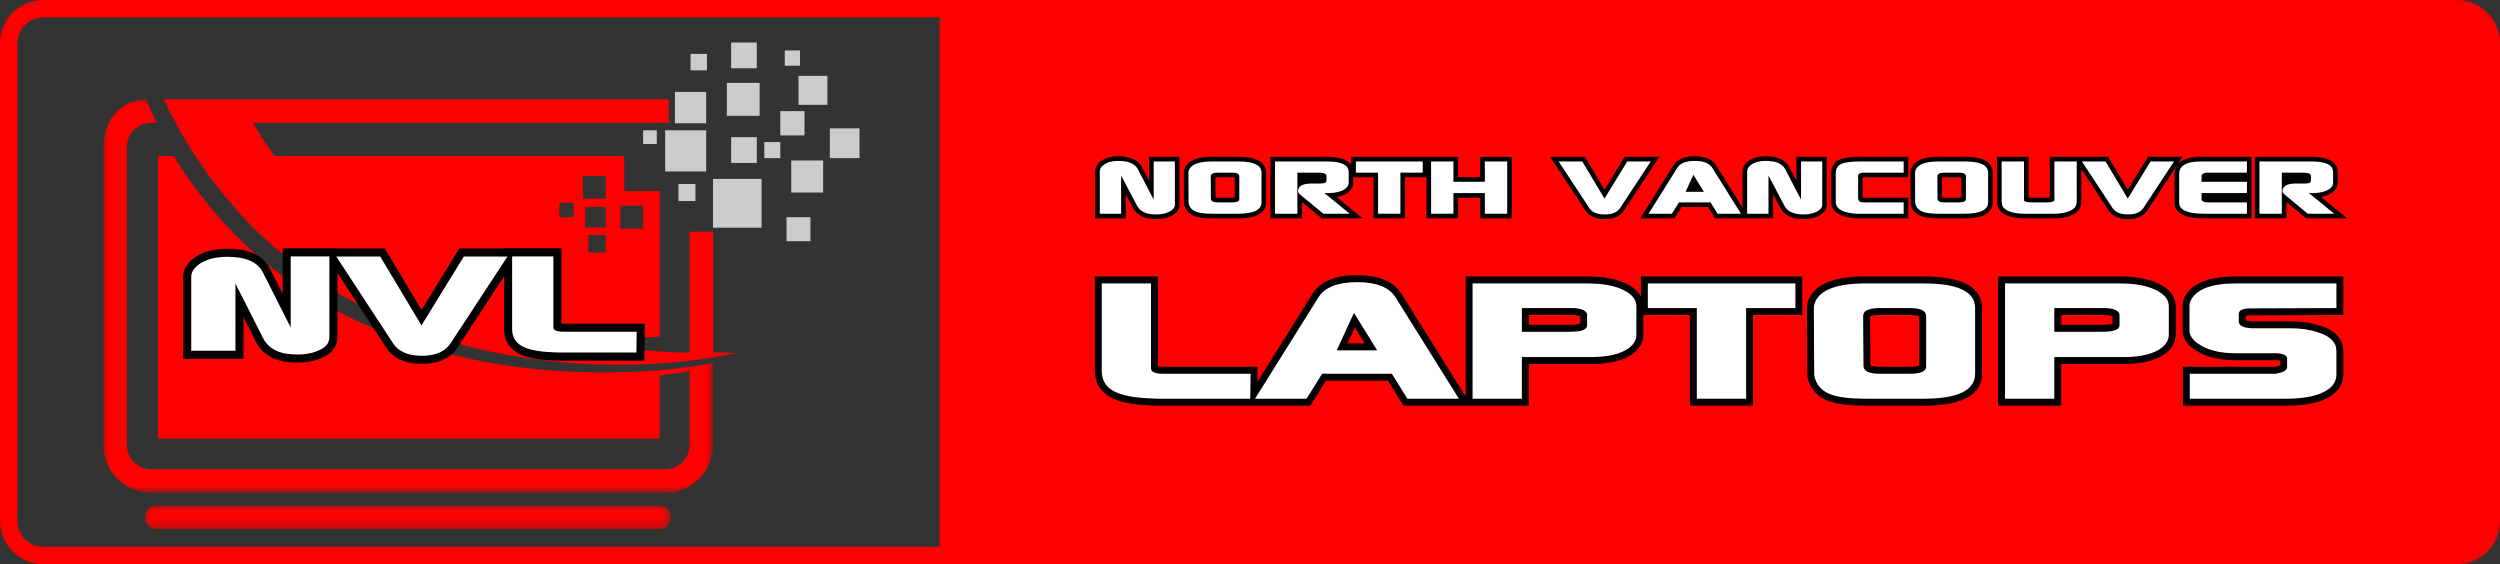
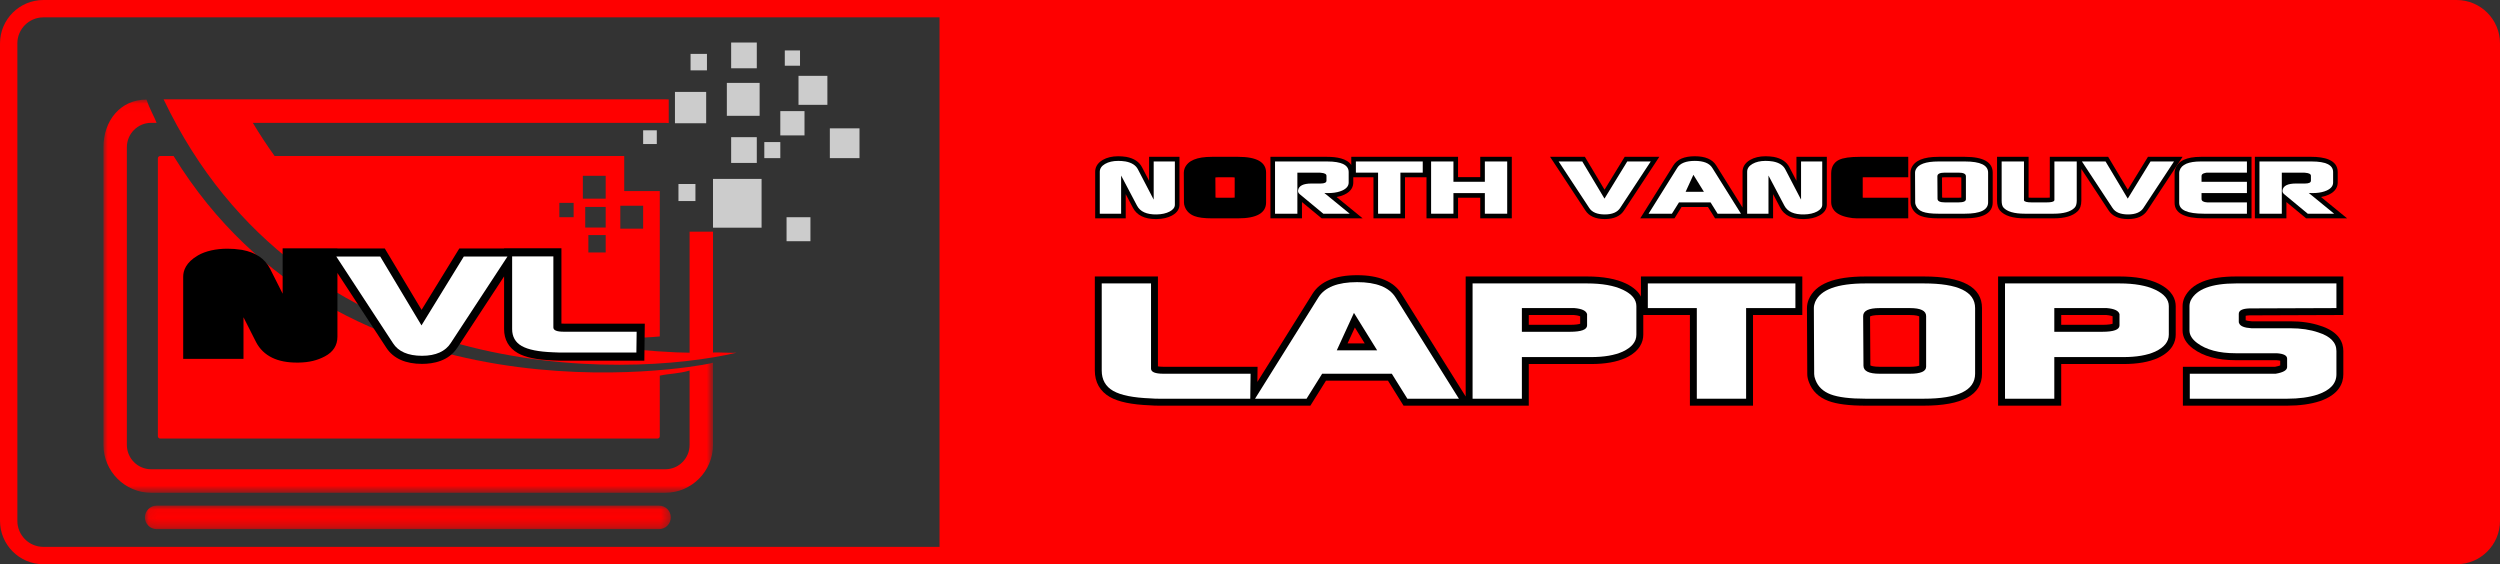
<svg xmlns="http://www.w3.org/2000/svg" xmlns:xlink="http://www.w3.org/1999/xlink" width="288px" height="65px" viewBox="0 0 288 65" version="1.1">
  <rect x="0" y="0" width="288" height="65" fill="#333333" stroke="none" />
  <title>AA74825D-5F32-4AE3-800A-5892837E3580</title>
  <desc>Created with sketchtool.</desc>
  <defs>
    <polygon id="path-1" points="0.054 0.042 60.636 0.042 60.636 2.751 0.054 2.751" />
    <polygon id="path-3" points="0 0.027 70.221 0.027 70.221 45.325 0 45.325" />
  </defs>
  <g id="Asset-Artboard-Page" stroke="none" stroke-width="1" fill="none" fill-rule="evenodd">
    <g id="logo-logo-color">
      <g id="Group">
        <g id="Group-3" transform="translate(109.241, 0)">
          <path d="M0,65 L173.759,65 C176.52,65 178.759,62.761 178.759,60 L178.759,5 C178.759,2.239 176.52,-5.07265313e-16 173.759,0 L0,0 L0,0 L0,65 Z" id="Fill-29" fill="#FE0000" />
          <g id="Group-2" transform="translate(16.883, 18)">
            <path d="M6.251,2.829 L5.443,1.277 C5.122,0.645 4.516,0.241 3.624,0.073 C3.31,0.025 2.998,0 2.697,0 C1.997,0 1.397,0.142 0.913,0.422 C0.193,0.839 0.041,1.395 0.041,1.788 L0.041,7.153 L3.559,7.153 L3.559,4.364 L4.385,5.93 C4.836,6.798 5.725,7.237 7.025,7.237 L7.139,7.236 C7.819,7.223 8.401,7.09 8.871,6.84 C9.598,6.454 9.751,5.943 9.751,5.582 L9.751,0.067 L6.251,0.067 L6.251,2.829 Z" id="Fill-30" fill="#000000" />
            <path d="M16.112,4.76 C16.046,4.771 15.945,4.781 15.795,4.781 L14.218,4.781 C14.063,4.781 13.963,4.769 13.901,4.756 L13.886,2.448 C13.95,2.435 14.055,2.422 14.218,2.422 L15.795,2.422 C15.95,2.422 16.05,2.434 16.112,2.447 L16.112,4.76 Z M16.526,0.067 L13.488,0.067 C11.756,0.067 10.733,0.49 10.356,1.371 C10.287,1.546 10.251,1.719 10.251,1.89 L10.268,5.332 C10.268,5.49 10.304,5.658 10.368,5.82 C10.554,6.319 10.937,6.689 11.475,6.893 C11.938,7.068 12.596,7.153 13.488,7.153 L16.509,7.153 C18.646,7.153 19.729,6.534 19.729,5.315 L19.729,1.888 C19.729,0.68 18.651,0.067 16.526,0.067 L16.526,0.067 Z" id="Fill-31" fill="#000000" />
            <path d="M44.401,2.407 L41.842,2.407 L41.842,0.067 L38.306,0.067 L38.209,0.067 L29.543,0.067 L29.543,1.009 C29.047,0.252 27.831,0.067 26.769,0.067 L20.229,0.067 L20.229,7.153 L23.863,7.153 L23.863,5.275 L26.131,7.153 L30.852,7.153 L27.85,4.696 C28.174,4.639 28.469,4.55 28.732,4.43 C29.593,4.036 29.773,3.448 29.773,3.025 L29.773,2.422 L32.1,2.422 L32.1,7.153 L35.733,7.153 L35.733,2.422 L38.209,2.422 L38.209,7.153 L41.842,7.153 L41.842,4.779 L44.401,4.779 L44.401,7.153 L48.035,7.153 L48.035,0.067 L44.401,0.067 L44.401,2.407 Z" id="Fill-32" fill="#000000" />
            <path d="M61.039,0.067 L58.718,3.854 L56.455,0.067 L52.446,0.067 L56.507,6.239 C56.93,6.901 57.683,7.236 58.745,7.236 C59.796,7.236 60.543,6.901 60.963,6.245 L65.028,0.067 L61.039,0.067 Z" id="Fill-33" fill="#000000" />
            <path d="M80.827,2.829 L80.019,1.277 C79.698,0.645 79.092,0.241 78.2,0.073 C77.886,0.025 77.574,0 77.273,0 C76.573,0 75.973,0.142 75.489,0.422 C74.769,0.84 74.618,1.395 74.618,1.788 L74.618,5.911 L71.579,1.053 C71.146,0.354 70.319,0 69.121,0 C67.913,0 67.08,0.354 66.647,1.052 L62.832,7.153 L66.775,7.153 L67.588,5.849 L70.638,5.849 L71.451,7.153 L74.618,7.153 L75.394,7.153 L78.135,7.153 L78.135,4.364 L78.961,5.93 C79.412,6.798 80.3,7.237 81.601,7.237 L81.715,7.236 C82.395,7.223 82.977,7.09 83.447,6.84 C84.175,6.454 84.327,5.943 84.327,5.582 L84.327,0.067 L80.827,0.067 L80.827,2.829 Z" id="Fill-34" fill="#000000" />
            <path d="M85.735,0.412 C85.321,0.612 84.828,1.044 84.828,1.971 L84.828,5.282 C84.828,5.909 85.167,6.724 86.774,7.04 C87.119,7.115 87.458,7.153 87.782,7.153 L93.707,7.153 L93.707,4.781 L88.695,4.781 C88.586,4.781 88.511,4.777 88.461,4.772 L88.461,2.431 C88.485,2.428 88.514,2.424 88.548,2.422 L93.707,2.422 L93.707,0.067 L88.164,0.067 C87.01,0.067 86.216,0.18 85.735,0.412" id="Fill-35" fill="#000000" />
            <path d="M99.819,4.76 C99.753,4.771 99.651,4.781 99.502,4.781 L97.925,4.781 C97.77,4.781 97.67,4.769 97.608,4.756 L97.593,2.448 C97.657,2.435 97.762,2.422 97.925,2.422 L99.502,2.422 C99.657,2.422 99.757,2.434 99.819,2.447 L99.819,4.76 Z M100.233,0.067 L97.195,0.067 C95.463,0.067 94.44,0.49 94.064,1.371 C93.994,1.546 93.958,1.72 93.958,1.89 L93.975,5.332 C93.975,5.489 94.01,5.657 94.075,5.82 C94.261,6.318 94.643,6.689 95.182,6.893 C95.645,7.068 96.303,7.153 97.195,7.153 L100.216,7.153 C102.353,7.153 103.436,6.534 103.436,5.315 L103.436,1.888 C103.436,0.68 102.358,0.067 100.233,0.067 L100.233,0.067 Z" id="Fill-36" fill="#000000" />
            <path d="M121.32,0.067 L118.999,3.855 L116.736,0.067 L113.646,0.067 L112.727,0.067 L110.013,0.067 L110.013,4.765 C109.934,4.774 109.821,4.781 109.662,4.781 L107.92,4.781 C107.762,4.781 107.649,4.774 107.57,4.765 L107.57,0.067 L103.936,0.067 L103.936,5.114 C103.936,5.618 104.043,5.989 104.268,6.253 C104.799,6.859 105.738,7.153 107.139,7.153 L110.443,7.153 C111.75,7.153 112.658,6.884 113.213,6.34 C113.5,6.068 113.646,5.656 113.646,5.114 L113.646,1.464 L116.788,6.239 C117.211,6.901 117.964,7.236 119.026,7.236 C120.077,7.236 120.824,6.901 121.244,6.245 L125.309,0.067 L121.32,0.067 Z" id="Fill-37" fill="#000000" />
            <path d="M124.466,1.469 C124.414,1.626 124.389,1.768 124.389,1.905 L124.389,5.365 C124.389,6.551 125.528,7.152 127.775,7.152 L133.252,7.152 L133.252,4.781 L133.252,4.779 L133.252,0.067 L127.41,0.067 C125.754,0.067 124.764,0.54 124.466,1.469" id="Fill-38" fill="#000000" />
            <path d="M141.257,4.696 C141.581,4.638 141.876,4.55 142.139,4.43 C143,4.036 143.18,3.449 143.18,3.025 L143.18,1.821 C143.18,0.371 141.547,0.067 140.176,0.067 L133.637,0.067 L133.637,7.152 L137.27,7.152 L137.27,5.275 L139.538,7.152 L144.26,7.152 L141.257,4.696 Z" id="Fill-39" fill="#000000" />
            <path d="M0.572,6.619 L0.572,1.788 C0.572,1.42 0.773,1.119 1.177,0.885 C1.581,0.651 2.088,0.534 2.697,0.534 C2.973,0.534 3.255,0.556 3.543,0.601 C4.252,0.734 4.728,1.041 4.971,1.52 L6.781,4.997 L6.781,0.601 L9.221,0.601 L9.221,5.582 C9.221,5.895 9.022,6.156 8.624,6.368 C8.225,6.58 7.727,6.691 7.129,6.703 C5.978,6.725 5.22,6.385 4.855,5.683 L3.029,2.222 L3.029,6.619 L0.572,6.619 Z" id="Fill-40" fill="#FFFFFF" />
-             <path d="M13.355,2.306 L13.372,4.897 C13.372,5.176 13.654,5.315 14.218,5.315 L15.795,5.315 C16.36,5.315 16.642,5.192 16.642,4.947 L16.642,2.306 C16.642,2.027 16.36,1.888 15.795,1.888 L14.218,1.888 C13.643,1.888 13.355,2.027 13.355,2.306 L13.355,2.306 Z M10.782,1.888 C10.782,1.788 10.804,1.682 10.848,1.57 C11.125,0.924 12.004,0.601 13.488,0.601 L16.526,0.601 C18.308,0.601 19.199,1.03 19.199,1.888 L19.199,5.315 C19.199,6.184 18.302,6.619 16.509,6.619 L13.488,6.619 C12.669,6.619 12.06,6.544 11.661,6.393 C11.263,6.243 10.997,5.989 10.865,5.633 C10.82,5.521 10.798,5.421 10.798,5.332 L10.782,1.888 Z" id="Fill-41" fill="#FFFFFF" />
            <path d="M20.759,0.601 L26.769,0.601 C28.418,0.601 29.243,1.008 29.243,1.821 L29.243,3.025 C29.243,3.415 28.999,3.721 28.513,3.944 C28.169,4.1 27.76,4.195 27.284,4.228 C27.096,4.24 26.946,4.245 26.836,4.245 L26.437,4.228 L29.359,6.619 L26.321,6.619 L23.615,4.379 C23.449,4.245 23.383,4.089 23.416,3.911 C23.504,3.398 24.019,3.142 24.96,3.142 L26.006,3.142 C26.459,3.142 26.686,3.03 26.686,2.808 L26.686,2.256 C26.686,2.055 26.476,1.938 26.055,1.905 C26.022,1.894 25.967,1.888 25.889,1.888 L23.333,1.888 L23.333,6.619 L20.759,6.619 L20.759,0.601 Z" id="Fill-42" fill="#FFFFFF" />
            <polygon id="Fill-43" fill="#FFFFFF" points="30.073 1.888 30.073 0.601 37.776 0.601 37.776 1.888 35.203 1.888 35.203 6.619 32.63 6.619 32.63 1.888" />
            <polygon id="Fill-44" fill="#FFFFFF" points="38.739 6.619 38.739 0.601 41.312 0.601 41.312 2.941 44.931 2.941 44.931 0.601 47.505 0.601 47.505 6.619 44.931 6.619 44.931 4.245 41.312 4.245 41.312 6.619" />
            <path d="M53.432,0.601 L56.155,0.601 L58.712,4.88 L61.335,0.601 L64.041,0.601 L60.521,5.95 C60.2,6.452 59.608,6.703 58.745,6.703 C57.871,6.703 57.273,6.452 56.952,5.95 L53.432,0.601 Z" id="Fill-45" fill="#FFFFFF" />
            <path d="M68.059,4.095 L70.167,4.095 L68.955,2.139 L68.059,4.095 Z M63.792,6.619 L67.096,1.336 C67.428,0.801 68.103,0.534 69.121,0.534 C70.128,0.534 70.798,0.801 71.13,1.336 L74.434,6.619 L71.744,6.619 L70.931,5.315 L67.295,5.315 L66.481,6.619 L63.792,6.619 Z" id="Fill-46" fill="#FFFFFF" />
            <path d="M75.148,6.619 L75.148,1.788 C75.148,1.42 75.349,1.119 75.754,0.885 C76.158,0.651 76.664,0.534 77.273,0.534 C77.549,0.534 77.831,0.556 78.119,0.601 C78.828,0.734 79.304,1.041 79.547,1.52 L81.357,4.997 L81.357,0.601 L83.797,0.601 L83.797,5.582 C83.797,5.895 83.598,6.156 83.2,6.368 C82.801,6.58 82.303,6.691 81.705,6.703 C80.554,6.725 79.796,6.385 79.431,5.683 L77.605,2.222 L77.605,6.619 L75.148,6.619 Z" id="Fill-47" fill="#FFFFFF" />
-             <path d="M85.358,5.282 L85.358,1.971 C85.358,1.448 85.559,1.088 85.964,0.893 C86.368,0.698 87.101,0.601 88.163,0.601 L93.177,0.601 L93.177,1.888 L88.529,1.888 C88.197,1.91 87.998,1.999 87.931,2.155 L87.931,4.797 C87.931,5.02 88.008,5.17 88.163,5.248 C88.252,5.293 88.429,5.315 88.695,5.315 L88.91,5.315 L93.177,5.315 L93.177,6.619 L87.782,6.619 C87.494,6.619 87.195,6.585 86.885,6.519 C85.867,6.318 85.358,5.906 85.358,5.282" id="Fill-48" fill="#FFFFFF" />
            <path d="M97.062,2.306 L97.079,4.897 C97.079,5.176 97.361,5.315 97.925,5.315 L99.502,5.315 C100.067,5.315 100.349,5.192 100.349,4.947 L100.349,2.306 C100.349,2.027 100.067,1.888 99.502,1.888 L97.925,1.888 C97.35,1.888 97.062,2.027 97.062,2.306 L97.062,2.306 Z M94.489,1.888 C94.489,1.788 94.511,1.682 94.555,1.57 C94.832,0.924 95.711,0.601 97.195,0.601 L100.233,0.601 C102.015,0.601 102.906,1.03 102.906,1.888 L102.906,5.315 C102.906,6.184 102.009,6.619 100.216,6.619 L97.195,6.619 C96.376,6.619 95.767,6.544 95.368,6.393 C94.97,6.243 94.704,5.989 94.572,5.633 C94.527,5.521 94.505,5.421 94.505,5.332 L94.489,1.888 Z" id="Fill-49" fill="#FFFFFF" />
            <path d="M104.466,5.114 L104.466,0.601 L107.039,0.601 L107.039,5.081 C107.084,5.237 107.377,5.315 107.92,5.315 L109.663,5.315 C110.183,5.315 110.471,5.243 110.526,5.098 L110.543,5.047 L110.543,0.601 L113.116,0.601 L113.116,5.114 C113.116,5.505 113.027,5.783 112.85,5.95 C112.396,6.396 111.594,6.619 110.443,6.619 L107.139,6.619 C105.911,6.619 105.086,6.379 104.666,5.9 C104.533,5.744 104.466,5.482 104.466,5.114" id="Fill-50" fill="#FFFFFF" />
            <path d="M113.713,0.601 L116.436,0.601 L118.993,4.88 L121.616,0.601 L124.322,0.601 L120.802,5.95 C120.481,6.452 119.889,6.703 119.026,6.703 C118.152,6.703 117.554,6.452 117.233,5.95 L113.713,0.601 Z" id="Fill-51" fill="#FFFFFF" />
            <path d="M124.919,5.365 L124.919,1.905 C124.919,1.827 124.936,1.737 124.969,1.637 C125.19,0.946 126.004,0.601 127.41,0.601 L132.722,0.601 L132.722,1.888 L128.09,1.888 C128.057,1.899 128.002,1.91 127.924,1.921 C127.636,1.977 127.493,2.094 127.493,2.272 L127.493,2.941 L132.722,2.941 L132.722,4.245 L127.493,4.245 L127.493,4.914 C127.493,5.159 127.714,5.293 128.157,5.315 L132.722,5.315 L132.722,6.619 L127.775,6.619 C125.871,6.619 124.919,6.201 124.919,5.365" id="Fill-52" fill="#FFFFFF" />
            <path d="M134.167,0.601 L140.177,0.601 C141.826,0.601 142.65,1.008 142.65,1.821 L142.65,3.025 C142.65,3.415 142.407,3.721 141.92,3.944 C141.577,4.1 141.167,4.195 140.691,4.228 C140.503,4.24 140.353,4.245 140.243,4.245 L139.845,4.228 L142.767,6.619 L139.728,6.619 L137.022,4.379 C136.856,4.245 136.79,4.089 136.823,3.911 C136.911,3.398 137.426,3.142 138.367,3.142 L139.413,3.142 C139.867,3.142 140.094,3.03 140.094,2.808 L140.094,2.256 C140.094,2.055 139.883,1.938 139.463,1.905 C139.43,1.894 139.374,1.888 139.297,1.888 L136.74,1.888 L136.74,6.619 L134.167,6.619 L134.167,0.601 Z" id="Fill-53" fill="#FFFFFF" />
            <path d="M55.913,19.295 C55.765,19.346 55.428,19.42 54.729,19.42 L49.991,19.42 L49.991,18.291 L55.208,18.291 C55.61,18.328 55.817,18.395 55.913,18.438 L55.913,19.295 Z M29.114,21.56 L29.955,19.726 L31.092,21.56 L29.114,21.56 Z M62.911,16.167 C62.64,15.65 62.125,15.114 61.19,14.665 C60.062,14.124 58.554,13.85 56.708,13.85 L42.722,13.85 L42.722,27.677 L35.325,15.849 C34.44,14.424 32.722,13.702 30.217,13.702 C27.688,13.702 25.957,14.424 25.074,15.847 L18.726,25.997 L18.748,24.254 L7.903,24.254 C7.585,24.254 7.387,24.229 7.269,24.205 L7.269,13.85 L-1.55241337e-13,13.85 L-1.55241337e-13,24.685 C-1.55241337e-13,26.028 0.595,27.079 1.721,27.724 C2.719,28.297 4.247,28.614 6.39,28.695 C6.696,28.72 7.032,28.733 7.39,28.733 L17.015,28.733 L18.691,28.733 L24.831,28.733 L26.626,25.855 L33.772,25.855 L35.566,28.733 L42.722,28.733 L43.382,28.733 L49.991,28.733 L49.991,23.936 L57.147,23.936 C58.791,23.936 60.095,23.708 61.147,23.234 C62.829,22.447 63.182,21.341 63.182,20.553 L63.182,18.291 L68.553,18.291 L68.553,28.733 L75.823,28.733 L75.823,18.291 L81.502,18.291 L81.502,13.85 L62.911,13.85 L62.911,16.167 Z" id="Fill-54" fill="#000000" />
            <path d="M94.971,24.121 C94.85,24.17 94.55,24.254 93.897,24.254 L90.416,24.254 C89.7,24.254 89.426,24.141 89.342,24.093 L89.306,18.456 C89.393,18.407 89.677,18.291 90.416,18.291 L93.897,18.291 C94.613,18.291 94.887,18.405 94.971,18.452 L94.971,24.121 Z M95.509,13.85 L88.804,13.85 C85.148,13.85 83.004,14.708 82.24,16.492 C82.105,16.832 82.037,17.168 82.037,17.495 L82.073,25.091 C82.073,25.391 82.142,25.714 82.27,26.036 C82.646,27.045 83.394,27.768 84.494,28.184 C85.473,28.553 86.882,28.733 88.804,28.733 L95.473,28.733 C99.939,28.733 102.203,27.495 102.203,25.054 L102.203,17.491 C102.203,15.075 99.951,13.85 95.509,13.85 L95.509,13.85 Z" id="Fill-55" fill="#000000" />
            <path d="M117.248,19.295 C117.1,19.346 116.763,19.42 116.065,19.42 L111.327,19.42 L111.327,18.291 L116.543,18.291 C116.945,18.328 117.152,18.395 117.248,18.438 L117.248,19.295 Z M122.525,14.665 C121.397,14.124 119.889,13.85 118.043,13.85 L104.057,13.85 L104.057,28.733 L111.327,28.733 L111.327,23.936 L118.483,23.936 C120.126,23.936 121.431,23.708 122.482,23.234 C124.165,22.447 124.518,21.341 124.518,20.553 L124.518,17.269 C124.518,16.517 124.172,15.455 122.525,14.665 L122.525,14.665 Z" id="Fill-56" fill="#000000" />
            <path d="M133.032,18.328 L143.827,18.288 L143.827,13.85 L131.49,13.85 C128.302,13.85 126.357,14.632 125.542,16.242 L125.524,16.28 C125.381,16.602 125.309,16.935 125.309,17.269 L125.309,20.073 C125.309,20.853 125.711,21.553 126.508,22.154 C127.693,23.043 129.344,23.494 131.416,23.494 L136.118,23.494 C136.33,23.508 136.469,23.532 136.557,23.555 L136.557,24.092 C136.463,24.134 136.285,24.196 135.965,24.254 L125.345,24.254 L125.345,28.733 L137.352,28.733 C138.798,28.733 140.065,28.558 141.125,28.211 C143.358,27.449 143.827,26.114 143.827,25.128 L143.827,22.435 C143.827,21.494 143.368,20.226 141.2,19.537 C140.192,19.19 139.021,19.014 137.719,19.014 L133.272,19.014 C132.879,18.99 132.674,18.931 132.578,18.893 L132.578,18.378 C132.669,18.357 132.813,18.335 133.032,18.328" id="Fill-57" fill="#000000" />
            <path d="M0.795,24.685 L0.795,14.65 L6.474,14.65 L6.474,24.464 C6.474,24.858 6.951,25.054 7.903,25.054 L17.943,25.054 L17.906,27.932 L7.39,27.932 C7.048,27.932 6.731,27.92 6.438,27.895 C4.435,27.821 2.994,27.533 2.114,27.028 C1.235,26.524 0.795,25.743 0.795,24.685" id="Fill-58" fill="#FFFFFF" />
            <path d="M27.872,22.361 L32.526,22.361 L29.851,18.044 L27.872,22.361 Z M18.456,27.932 L25.747,16.273 C26.48,15.093 27.969,14.502 30.217,14.502 C32.439,14.502 33.918,15.093 34.651,16.273 L41.942,27.932 L36.006,27.932 L34.211,25.054 L26.187,25.054 L24.391,27.932 L18.456,27.932 Z" id="Fill-59" fill="#FFFFFF" />
            <path d="M49.196,20.221 L54.729,20.221 C56.048,20.221 56.708,19.975 56.708,19.483 L56.708,18.192 C56.61,17.799 56.122,17.565 55.242,17.491 L49.196,17.491 L49.196,20.221 Z M43.517,27.932 L43.517,14.65 L56.708,14.65 C58.442,14.65 59.822,14.896 60.848,15.388 C61.874,15.88 62.387,16.508 62.387,17.269 L62.387,20.553 C62.387,21.365 61.862,22.017 60.812,22.508 C59.883,22.927 58.662,23.136 57.147,23.136 L49.196,23.136 L49.196,27.932 L43.517,27.932 Z" id="Fill-60" fill="#FFFFFF" />
            <polygon id="Fill-61" fill="#FFFFFF" points="63.706 17.491 63.706 14.65 80.707 14.65 80.707 17.491 75.028 17.491 75.028 27.932 69.349 27.932 69.349 17.491" />
            <path d="M88.511,18.413 L88.548,24.132 C88.548,24.747 89.17,25.054 90.416,25.054 L93.897,25.054 C95.143,25.054 95.766,24.784 95.766,24.243 L95.766,18.413 C95.766,17.799 95.143,17.491 93.897,17.491 L90.416,17.491 C89.146,17.491 88.511,17.799 88.511,18.413 L88.511,18.413 Z M82.832,17.491 C82.832,17.269 82.88,17.036 82.978,16.79 C83.589,15.364 85.53,14.65 88.804,14.65 L95.509,14.65 C99.442,14.65 101.408,15.597 101.408,17.491 L101.408,25.054 C101.408,26.973 99.43,27.932 95.473,27.932 L88.804,27.932 C86.996,27.932 85.653,27.766 84.773,27.434 C83.894,27.102 83.308,26.543 83.015,25.755 C82.917,25.51 82.869,25.288 82.869,25.091 L82.832,17.491 Z" id="Fill-62" fill="#FFFFFF" />
            <path d="M110.532,20.221 L116.065,20.221 C117.384,20.221 118.043,19.975 118.043,19.483 L118.043,18.192 C117.945,17.799 117.457,17.565 116.578,17.491 L110.532,17.491 L110.532,20.221 Z M104.853,27.932 L104.853,14.65 L118.043,14.65 C119.777,14.65 121.158,14.896 122.184,15.388 C123.21,15.88 123.723,16.508 123.723,17.269 L123.723,20.553 C123.723,21.365 123.197,22.017 122.147,22.508 C121.218,22.927 119.997,23.136 118.483,23.136 L110.532,23.136 L110.532,27.932 L104.853,27.932 Z" id="Fill-63" fill="#FFFFFF" />
            <path d="M126.104,17.269 C126.104,17.048 126.152,16.827 126.25,16.606 C126.91,15.302 128.656,14.65 131.49,14.65 L143.032,14.65 L143.032,17.491 L133.029,17.528 C132.198,17.552 131.783,17.762 131.783,18.155 L131.783,19.04 C131.783,19.139 131.795,19.201 131.82,19.225 C131.941,19.57 132.418,19.766 133.248,19.815 L133.615,19.815 L137.719,19.815 C138.94,19.815 140.014,19.976 140.943,20.295 C142.335,20.738 143.032,21.451 143.032,22.435 L143.032,25.128 C143.032,26.186 142.311,26.961 140.87,27.453 C139.892,27.773 138.72,27.932 137.352,27.932 L126.14,27.932 L126.14,25.054 L136.033,25.054 C136.913,24.907 137.352,24.648 137.352,24.279 L137.352,23.32 C137.352,22.951 136.949,22.743 136.143,22.693 L131.416,22.693 C129.511,22.693 128.033,22.3 126.983,21.512 C126.397,21.07 126.104,20.59 126.104,20.073 L126.104,17.269 Z" id="Fill-64" fill="#FFFFFF" />
          </g>
        </g>
        <path d="M109.234,64 L109.234,1 L5,1 C2.791,1 1,2.791 1,5 L1,60 C1,62.209 2.791,64 5,64 L109.234,64 Z" id="Fill-29-Copy" stroke="#FE0000" stroke-width="2" />
      </g>
      <g id="symbol-logo" transform="translate(11.917, 4)">
        <g id="Group-29">
          <g id="Group-3" transform="translate(4.723, 54.206)">
            <mask id="mask-2" fill="white">
              <use xlink:href="#path-1" />
            </mask>
            <g id="Clip-2" />
            <path d="M59.287,2.751 L1.403,2.751 C0.661,2.751 0.054,2.141 0.054,1.396 C0.054,0.651 0.661,0.042 1.403,0.042 L59.287,0.042 C60.029,0.042 60.636,0.651 60.636,1.396 C60.636,2.141 60.029,2.751 59.287,2.751" id="Fill-1" fill="#FF0000" mask="url(#mask-2)" />
          </g>
          <g id="Group-6" transform="translate(0, 7.442)">
            <mask id="mask-4" fill="white">
              <use xlink:href="#path-3" />
            </mask>
            <g id="Clip-5" />
            <path d="M8.08,6.53 L6.54,6.53 C6.392,6.53 6.27,6.652 6.27,6.801 L6.27,38.811 C6.27,38.959 6.392,39.081 6.54,39.081 L63.82,39.081 C63.969,39.081 64.09,38.959 64.09,38.811 L64.09,31.831 C65.159,31.595 66.331,31.606 67.524,31.242 L67.524,39.812 C67.524,41.359 66.271,42.616 64.732,42.616 L5.49,42.616 C3.95,42.616 2.697,41.359 2.697,39.812 L2.697,5.514 C2.697,3.968 3.95,2.71 5.49,2.71 L6.123,2.71 C5.857,1.997 5.35,1.173 4.959,0.027 C1.939,0.027 -9.44554669e-06,2.482 -9.44554669e-06,5.514 L-9.44554669e-06,39.812 C-9.44554669e-06,42.844 2.47,45.325 5.49,45.325 L64.732,45.325 C67.751,45.325 70.221,42.844 70.221,39.812 L70.221,30.341 L69.88,30.427 C67.511,30.961 27.454,38.016 8.08,6.53" id="Fill-4" fill="#FF0000" mask="url(#mask-4)" />
          </g>
          <path d="M52.519,21.025 L54.165,21.025 L54.165,19.371 L52.519,19.371 L52.519,21.025 Z M55.227,18.89 L57.857,18.89 L57.857,16.249 L55.227,16.249 L55.227,18.89 Z M59.543,22.345 L62.173,22.345 L62.173,19.704 L59.543,19.704 L59.543,22.345 Z M55.5,22.208 L57.857,22.208 L57.857,19.841 L55.5,19.841 L55.5,22.208 Z M55.862,25.082 L57.857,25.082 L57.857,23.079 L55.862,23.079 L55.862,25.082 Z M70.221,36.61 L70.221,22.69 L67.524,22.69 L67.524,36.632 C64.331,36.635 52.755,35.752 49.203,33.991 C54.036,34.871 59.745,35.165 64.09,34.759 L64.09,18.009 L59.993,18.009 L59.993,13.973 L19.717,13.973 C18.832,12.736 17.995,11.462 17.208,10.152 L64.732,10.152 C64.864,10.152 64.995,10.162 65.122,10.18 L65.122,7.459 C64.993,7.45 64.863,7.443 64.732,7.443 L15.677,7.443 L6.929,7.443 C22.814,40.762 60.128,39.634 72.94,36.632 C72.538,36.685 70.626,36.565 70.221,36.61 L70.221,36.61 Z" id="Fill-7" fill="#FF0000" />
          <polygon id="Fill-9" fill="#CCCCCC" points="62.173 12.592 63.746 12.592 63.746 11.012 62.173 11.012" />
-           <polygon id="Fill-10" fill="#CCCCCC" points="64.713 15.752 69.433 15.752 69.433 11.012 64.713 11.012" />
          <polygon id="Fill-11" fill="#CCCCCC" points="66.242 19.161 68.197 19.161 68.197 17.197 66.242 17.197" />
          <polygon id="Fill-12" fill="#CCCCCC" points="65.837 10.199 69.433 10.199 69.433 6.588 65.837 6.588" />
          <polygon id="Fill-13" fill="#CCCCCC" points="67.635 4.105 69.523 4.105 69.523 2.208 67.635 2.208" />
          <polygon id="Fill-14" fill="#CCCCCC" points="70.221 22.229 75.817 22.229 75.817 16.61 70.221 16.61" />
          <polygon id="Fill-15" fill="#CCCCCC" points="72.311 14.77 75.266 14.77 75.266 11.802 72.311 11.802" />
          <polygon id="Fill-16" fill="#CCCCCC" points="71.816 9.341 75.592 9.341 75.592 5.549 71.816 5.549" />
          <polygon id="Fill-17" fill="#CCCCCC" points="72.311 3.867 75.266 3.867 75.266 0.899 72.311 0.899" />
          <polygon id="Fill-18" fill="#CCCCCC" points="76.132 14.217 77.975 14.217 77.975 12.366 76.132 12.366" />
          <polygon id="Fill-19" fill="#CCCCCC" points="78.694 23.788 81.446 23.788 81.446 21.025 78.694 21.025" />
-           <polygon id="Fill-20" fill="#CCCCCC" points="79.234 18.179 82.909 18.179 82.909 14.488 79.234 14.488" />
          <polygon id="Fill-21" fill="#CCCCCC" points="77.975 11.599 80.762 11.599 80.762 8.8 77.975 8.8" />
          <polygon id="Fill-22" fill="#CCCCCC" points="80.07 8.077 83.397 8.077 83.397 4.737 80.07 4.737" />
          <polygon id="Fill-23" fill="#CCCCCC" points="83.681 14.217 87.097 14.217 87.097 10.786 83.681 10.786" />
          <polygon id="Fill-24" fill="#CCCCCC" points="78.492 3.57 80.245 3.57 80.245 1.81 78.492 1.81" />
          <path d="M36.699,37.919 C35.77,37.919 34.955,37.769 34.277,37.473 C33.558,37.158 32.99,36.682 32.589,36.059 L26.954,27.447 L26.954,34.794 C26.954,35.785 26.469,36.545 25.513,37.051 C24.618,37.525 23.692,37.747 22.51,37.769 C22.44,37.77 22.37,37.771 22.301,37.771 C21.158,37.771 20.224,37.588 19.446,37.213 C18.628,36.819 18.001,36.212 17.582,35.409 L16.133,32.547 L16.133,37.339 L9.186,37.339 L9.186,27.869 C9.186,27.201 9.483,26.233 10.901,25.415 C11.754,24.922 12.955,24.65 14.284,24.65 C14.829,24.65 15.357,24.692 15.947,24.783 L15.978,24.788 C17.547,25.084 18.599,25.793 19.192,26.957 L20.644,29.833 L20.644,24.609 L26.954,24.609 L26.954,24.623 L32.41,24.623 L36.648,31.697 L40.996,24.623 L46.154,24.623 L46.154,24.604 L52.759,24.604 L52.759,33.274 C52.831,33.279 52.919,33.283 53.027,33.283 L62.363,33.283 L62.31,37.546 L52.598,37.546 C52.299,37.546 52.013,37.535 51.746,37.514 C49.912,37.444 48.597,37.167 47.726,36.67 C46.697,36.081 46.154,35.126 46.154,33.907 L46.154,27.841 L40.777,36.042 C39.779,37.593 38.008,37.919 36.699,37.919" id="Fill-25" fill="#000000" />
          <path d="M41.513,25.554 L36.638,33.486 L31.886,25.554 L26.825,25.554 L33.367,35.552 C33.963,36.482 35.074,36.988 36.699,36.988 C38.304,36.988 39.404,36.461 40.001,35.532 L46.543,25.554 L41.513,25.554 Z" id="Fill-26" fill="#FFFFFF" />
-           <path d="M21.571,33.726 L18.366,27.381 C17.921,26.507 17.103,25.947 15.807,25.703 C15.28,25.622 14.79,25.581 14.284,25.581 C13.17,25.581 12.102,25.795 11.363,26.222 C10.624,26.649 10.113,27.198 10.113,27.869 L10.113,36.408 L15.206,36.408 L15.206,28.662 L18.403,34.977 C19.071,36.258 20.386,36.878 22.493,36.838 C23.587,36.817 24.351,36.614 25.08,36.228 C25.809,35.842 26.027,35.363 26.027,34.794 L26.027,25.54 L21.571,25.54 L21.571,33.726 Z" id="Fill-27" fill="#FFFFFF" />
          <path d="M51.831,33.722 L51.831,25.535 L47.081,25.535 L47.081,33.907 C47.081,34.789 47.449,35.44 48.184,35.86 C48.92,36.281 50.125,36.522 51.801,36.584 C52.046,36.604 52.311,36.615 52.598,36.615 L61.394,36.615 L61.425,34.214 L53.027,34.214 C52.23,34.214 51.831,34.05 51.831,33.722" id="Fill-28" fill="#FFFFFF" />
        </g>
      </g>
    </g>
  </g>
</svg>